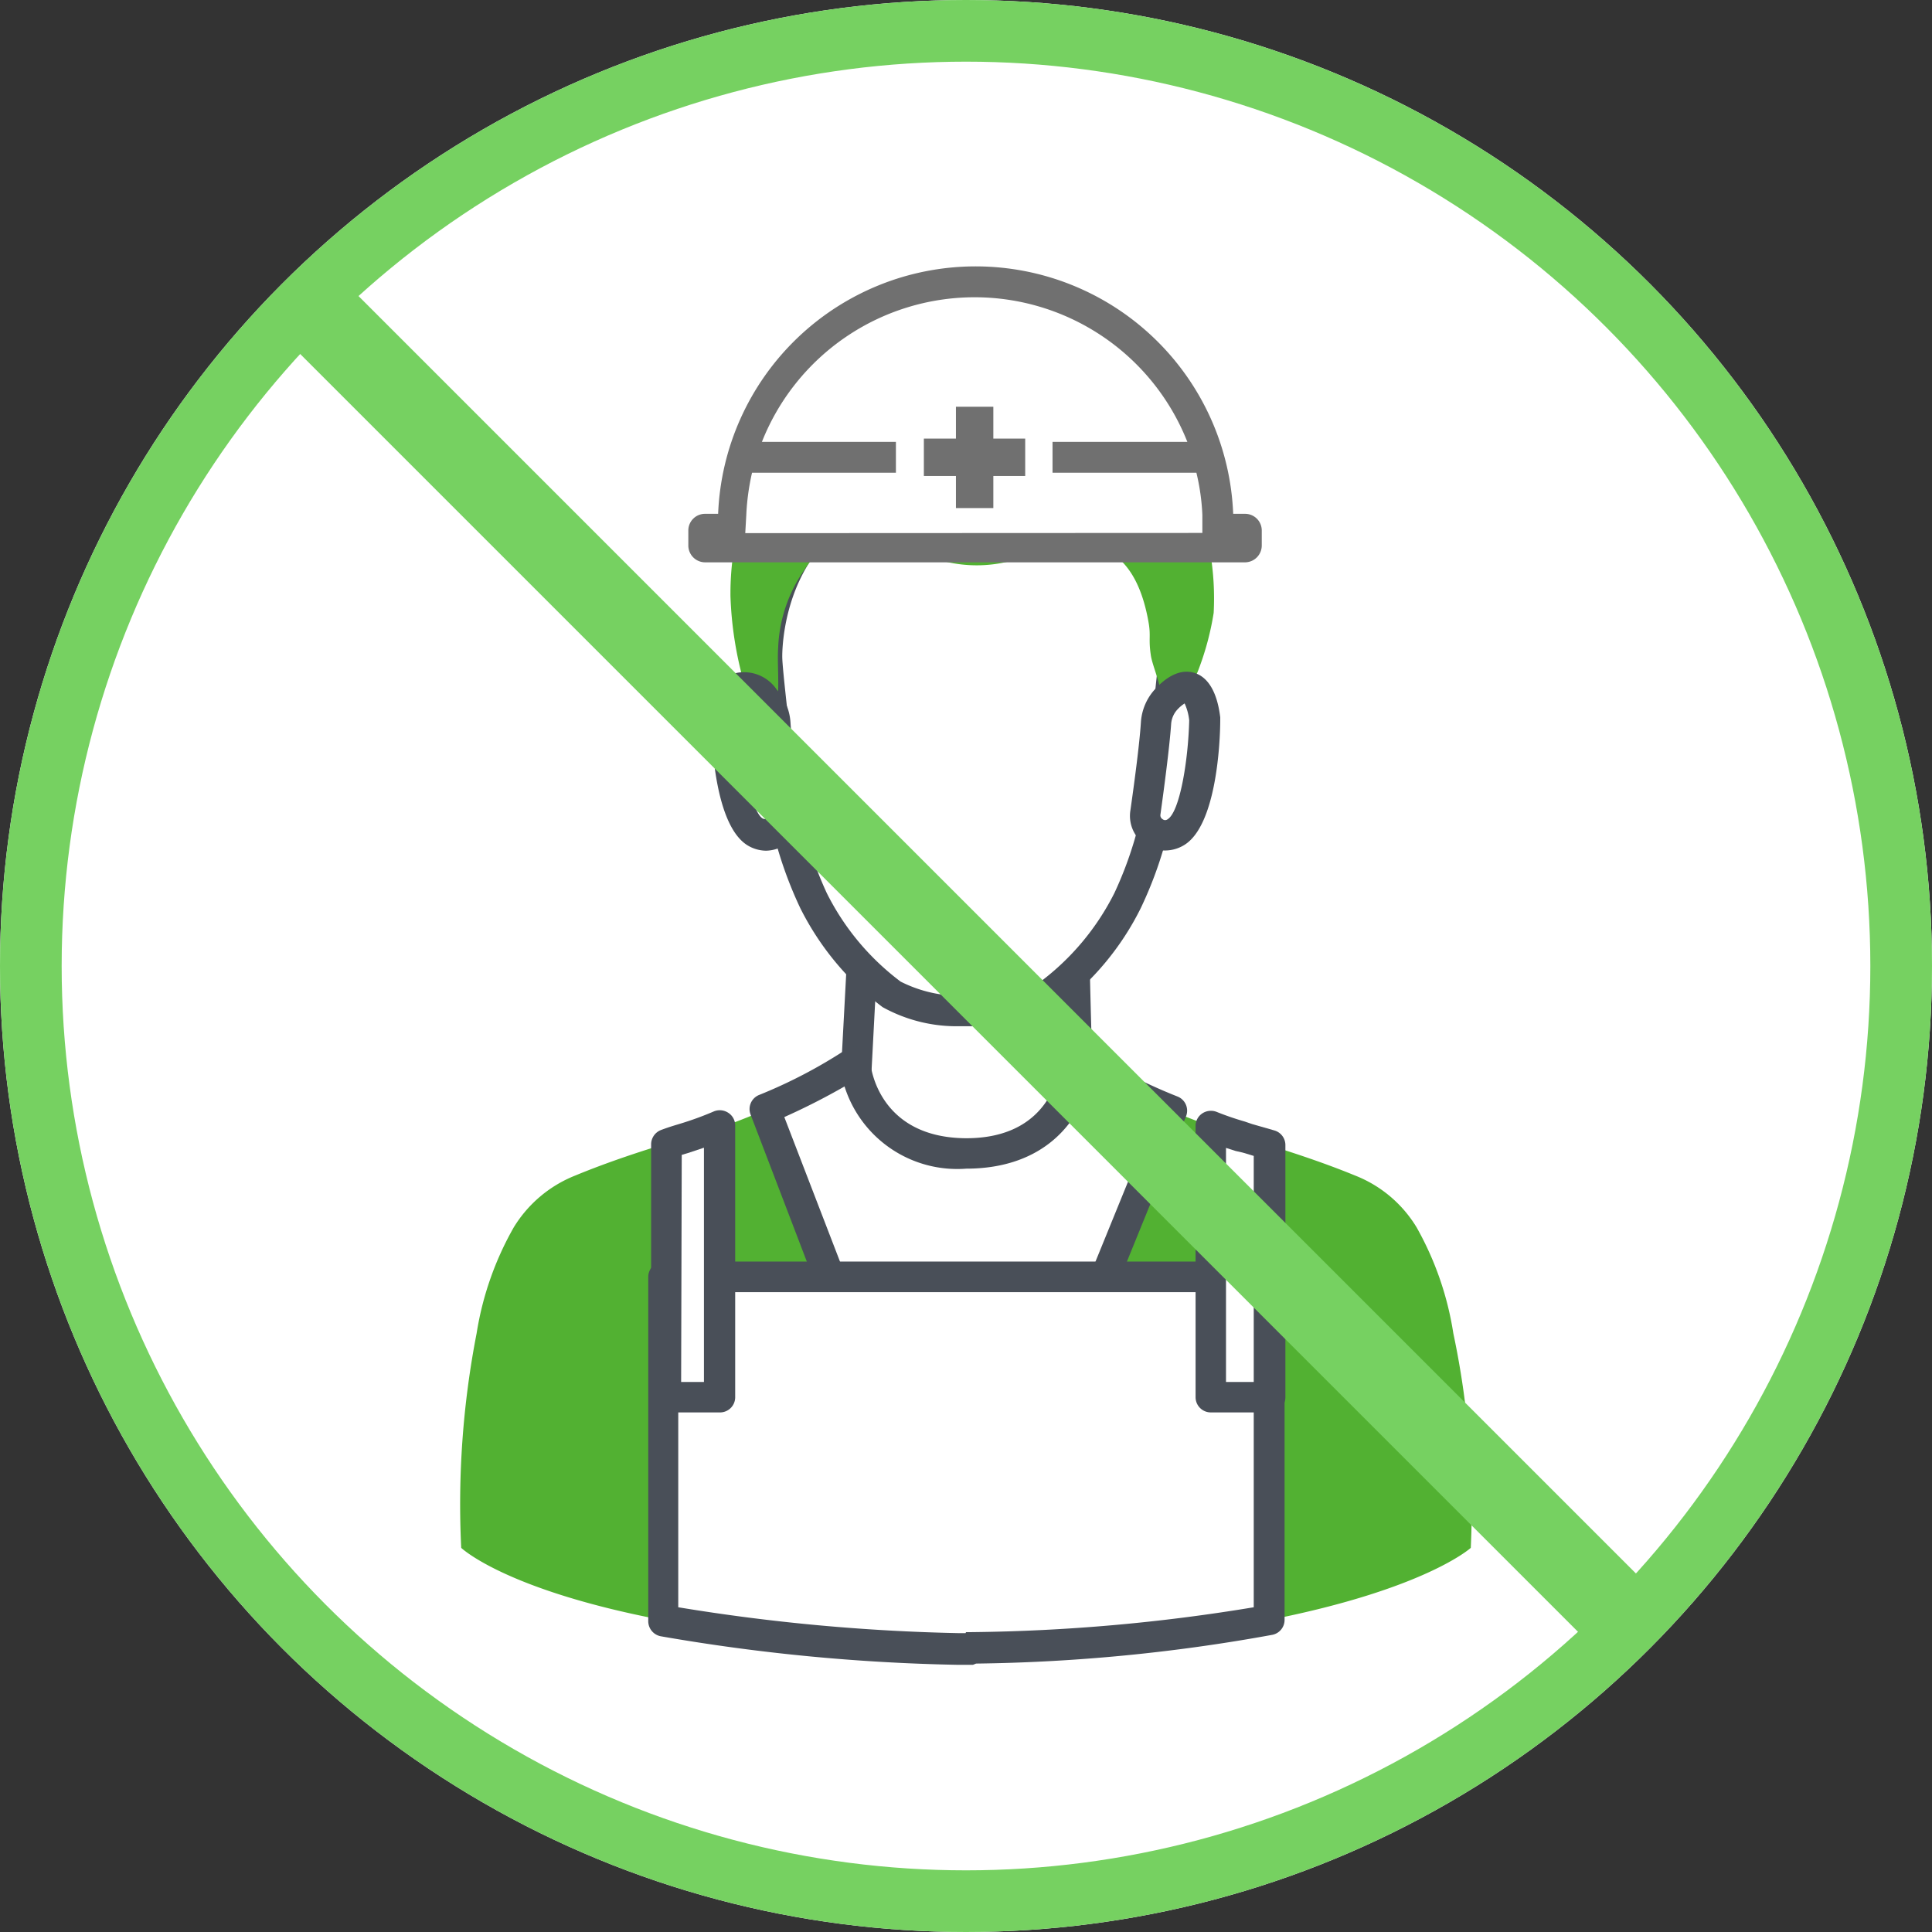
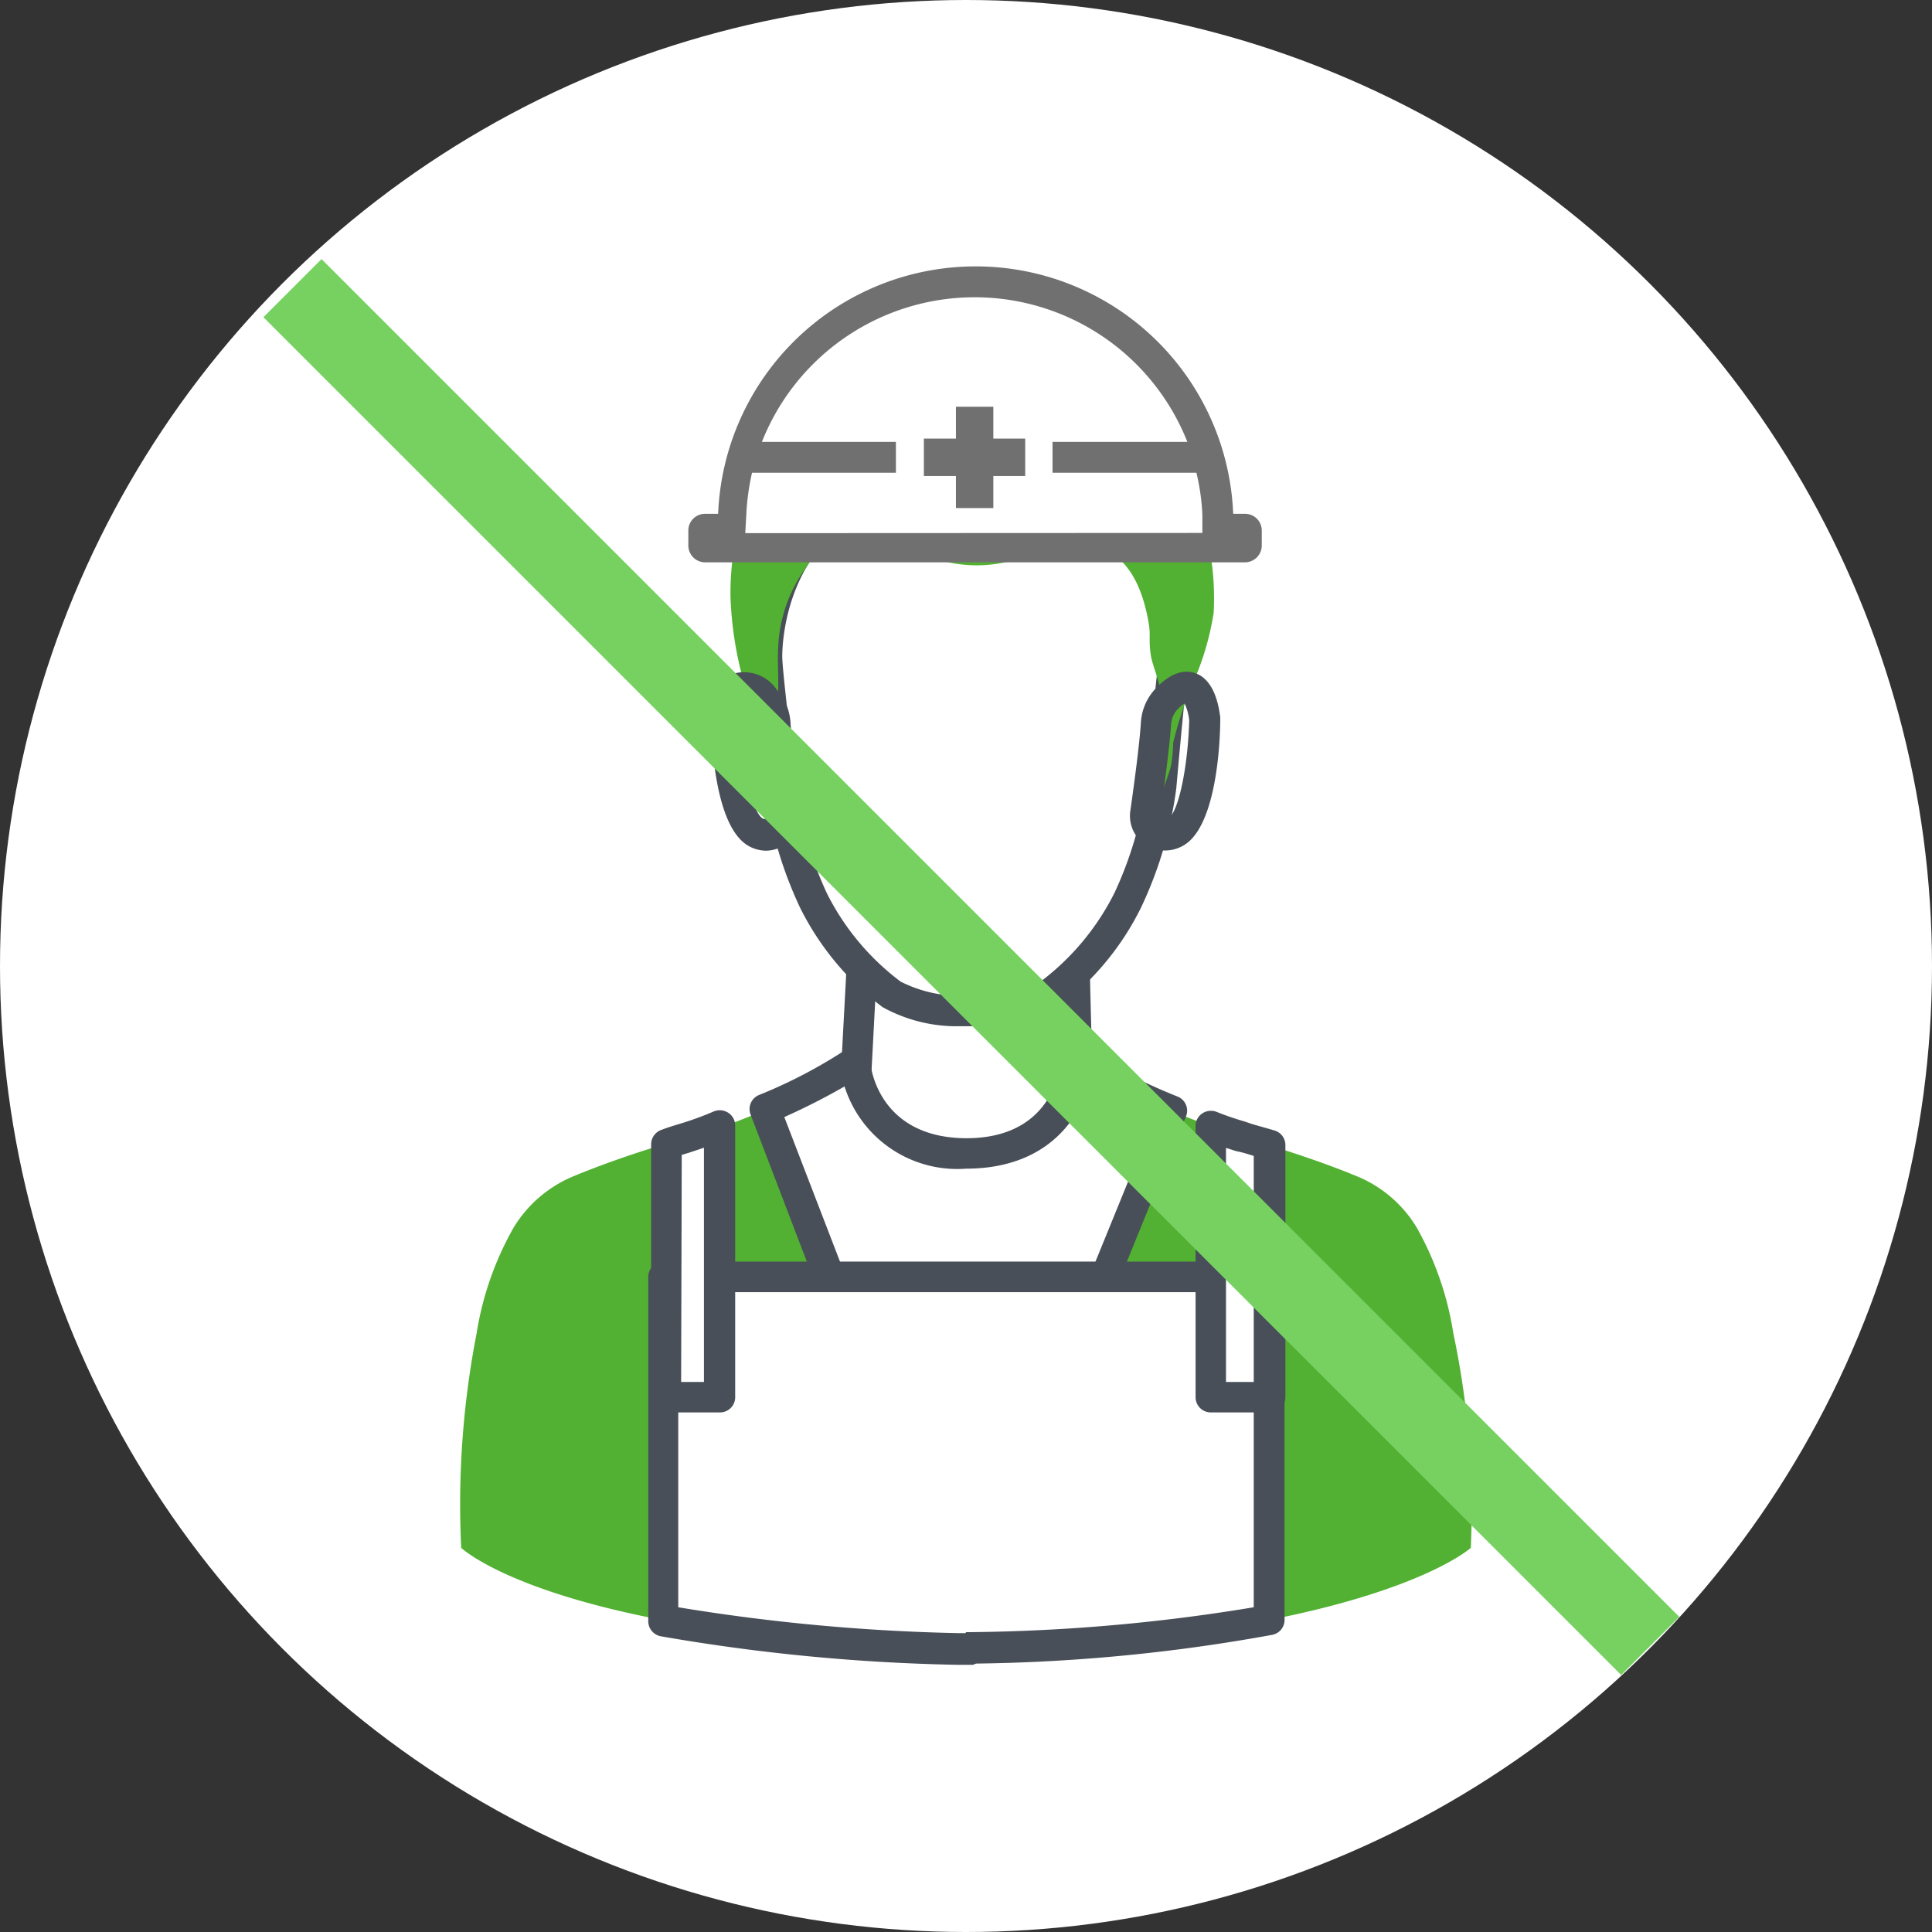
<svg xmlns="http://www.w3.org/2000/svg" width="94" height="94" viewBox="0 0 94 94">
  <rect x="0" y="0" width="94" height="94" fill="#333333" stroke="none" />
  <defs>
    <style>.cls-1{fill:#fff;}.cls-2,.cls-6{fill:none;stroke:#76d161;}.cls-2{stroke-width:3px;}.cls-3{fill:#494f58;}.cls-4{fill:#52b132;}.cls-5{fill:#707070;}.cls-6{stroke-width:4px;}</style>
  </defs>
  <g id="レイヤー_2" data-name="レイヤー 2">
    <g id="レイヤー_1-2" data-name="レイヤー 1">
      <g id="楕円形_3" data-name="楕円形 3">
        <circle class="cls-1" cx="47" cy="47" r="47" />
-         <circle class="cls-2" cx="47" cy="47" r="45.5" />
      </g>
      <path class="cls-1" d="M52.29,47.25c0,.2.37,13,.37,13L41.35,58.11l.57-10.86Z" />
      <path class="cls-3" d="M52.66,61l-.14,0L41.21,58.84a.76.76,0,0,1-.61-.77l.58-10.86a.74.74,0,0,1,.74-.7H52.29a.75.75,0,0,1,.58.27.77.77,0,0,1,.16.54c0,.57.21,8,.37,12.94a.74.74,0,0,1-.26.59A.7.7,0,0,1,52.66,61ZM42.12,57.5l9.77,1.88c-.23-7.23-.31-10.17-.33-11.39H42.62ZM53,47.32s0,.06,0,.09A.55.55,0,0,0,53,47.32Z" />
      <path class="cls-1" d="M49.33,23.23A13.67,13.67,0,0,0,47.27,23h-.1a13.67,13.67,0,0,0-2.06.26C37.13,24.1,37.3,32,37.3,32s.09.3.62,6.29a19.26,19.26,0,0,0,1.64,5.54,13.59,13.59,0,0,0,3.81,4.55,6.64,6.64,0,0,0,3.1.82q.38,0,.75,0t.75,0a6.64,6.64,0,0,0,3.1-.82,13.44,13.44,0,0,0,3.8-4.55,18.65,18.65,0,0,0,1.64-5.54c.54-6,.63-6.29.63-6.29S57.31,24.1,49.33,23.23Z" />
      <path class="cls-3" d="M47.31,49.93h-.1c-.26,0-.54,0-.8,0A7.43,7.43,0,0,1,42.94,49a13.76,13.76,0,0,1-4-4.81,19.73,19.73,0,0,1-1.72-5.82c-.48-5.31-.6-6.11-.62-6.2a.71.71,0,0,1,0-.14c0-.09-.09-8.53,8.43-9.48a13.65,13.65,0,0,1,2-.26.43.43,0,0,1,.16,0h0a.47.47,0,0,1,.17,0,13.87,13.87,0,0,1,2.05.26c8.51.95,8.43,9.39,8.43,9.48a.78.78,0,0,1,0,.14c0,.09-.14.89-.61,6.2a19.45,19.45,0,0,1-1.73,5.82,13.55,13.55,0,0,1-4,4.81A7.36,7.36,0,0,1,48,49.9C47.8,49.92,47.55,49.93,47.31,49.93Zm-.1-1.49a5.3,5.3,0,0,0,.7,0,6.48,6.48,0,0,0,2.73-.69,12.31,12.31,0,0,0,3.58-4.3,18.28,18.28,0,0,0,1.55-5.24c.23-2.51.51-5.52.63-6.28s-.16-7.18-7.15-7.94l-.08,0a16,16,0,0,0-1.94-.24h0a12.23,12.23,0,0,0-1.94.25h-.08c-7,.76-7.15,7.3-7.15,7.94s.4,3.77.62,6.28a18.93,18.93,0,0,0,1.55,5.24,12.22,12.22,0,0,0,3.59,4.3,6.44,6.44,0,0,0,2.73.69A5.1,5.1,0,0,0,47.21,48.44ZM57.14,32Z" />
      <path class="cls-4" d="M35.54,29a17.55,17.55,0,0,0,.69,4.33c.3,1,.79,2,1.08,3,.18.66.35,1.31.5,2,0,0-.11-2.48,0-3.7.12-1.49,0-2.3.05-3.1a7.09,7.09,0,0,1,1.28-3.81c1-1.63,2.68-1.44,4.25-1.17A7.15,7.15,0,0,1,45,27a6.55,6.55,0,0,0,5.65-.29l.35-.19c1.87-.31,4.16-.21,4.87,3.69.14.75,0,.83.12,1.65.05.4.34,1.06.48,1.74s-.29,1.5,0,2.13a13.46,13.46,0,0,1,0,3.17c.12-.57.36-1.1.51-1.66a8.32,8.32,0,0,0,.1-1.11,20.29,20.29,0,0,1,1.19-3.44,13.71,13.71,0,0,0,.78-2.87,13.5,13.5,0,0,0-1-5.85,9.46,9.46,0,0,0-2.4-4.43A9.06,9.06,0,0,0,51,17.83c-3.37-.53-7-.83-10,.76a10.54,10.54,0,0,0-5.14,7.34A13.69,13.69,0,0,0,35.54,29Z" />
      <path class="cls-4" d="M71.56,75.31s-2.19,2-9.77,3.5A91.69,91.69,0,0,1,47.23,80.2H46.6a93.28,93.28,0,0,1-14.38-1.38c-7.65-1.46-9.78-3.51-9.78-3.51a43.56,43.56,0,0,1,.75-10.44A15.2,15.2,0,0,1,25,59.71a6.17,6.17,0,0,1,3-2.52c1.62-.67,3.3-1.21,4.32-1.52l.07,0,.57-.16.23-.07.09,0h0c.46-.14.9-.29,1.33-.44l.48-.17.05,0c.76-.28,1.45-.55,2.07-.82a26,26,0,0,0,4.4-2.28v0c0,.37.52,4.44,5.41,4.46,4.35,0,5.21-3.24,5.37-4.22,0-.17,0-.27,0-.27A26.43,26.43,0,0,0,57,54.05c.58.24,1.21.49,1.9.74s1.15.4,1.78.6l1,.31c1,.31,2.66.84,4.24,1.49a6.1,6.1,0,0,1,3,2.52,15.22,15.22,0,0,1,1.79,5.16A41.1,41.1,0,0,1,71.56,75.31Z" />
      <path class="cls-1" d="M57,54.06,51.76,67H42.21L37.17,54a25.42,25.42,0,0,0,4.4-2.29v0c0,.38.52,4.44,5.41,4.46,4.35,0,5.21-3.24,5.37-4.22,0-.17,0-.26,0-.26A25.6,25.6,0,0,0,57,54.06Z" />
      <path class="cls-3" d="M51.76,67.78H42.21a.74.74,0,0,1-.69-.48l-5-13.07a.74.74,0,0,1,.4-.95,24.15,24.15,0,0,0,4.25-2.22.76.76,0,0,1,.74-.07.73.73,0,0,1,.43.6v0c0,.39.46,3.77,4.67,3.79h0c3.62,0,4.42-2.51,4.6-3.6q0-.18,0-.21a.77.77,0,0,1,.43-.61.75.75,0,0,1,.74.07,25.67,25.67,0,0,0,4.51,2.32.74.74,0,0,1,.4,1l-5.29,13A.74.74,0,0,1,51.76,67.78Zm-9-1.49h8.54l4.82-11.83a30.21,30.21,0,0,1-3.18-1.6c-.64,2.08-2.46,4-5.93,4a5.75,5.75,0,0,1-5.92-4,32.65,32.65,0,0,1-2.93,1.49Z" />
      <path class="cls-1" d="M61.66,62.23V78.81A88.08,88.08,0,0,1,47.23,80.2H46.6a94.54,94.54,0,0,1-14.42-1.38V62.23Z" />
      <path class="cls-3" d="M47.34,81h-.78a94.12,94.12,0,0,1-14.42-1.39.75.75,0,0,1-.6-.73V62.13a.75.75,0,0,1,.74-.75H61.76a.75.75,0,0,1,.74.75V78.81a.74.74,0,0,1-.59.73,85.9,85.9,0,0,1-14.42,1.4ZM47,79.41h0l.07,0h.21A89.26,89.26,0,0,0,61,78.2V62.87H33V78.2a95.41,95.41,0,0,0,13.7,1.26s.07,0,.1,0,.14,0,.18,0Z" />
      <path class="cls-1" d="M35,54.76V68H32.42V55.68a8.44,8.44,0,0,1,.86-.29C33.94,55.18,34.55,55,35,54.76Z" />
      <path class="cls-3" d="M35,68.72H32.42a.74.74,0,0,1-.74-.74V55.68a.75.75,0,0,1,.48-.7c.45-.17.82-.27.91-.3a15.62,15.62,0,0,0,1.65-.6.75.75,0,0,1,.71.06.73.73,0,0,1,.34.62V68A.74.74,0,0,1,35,68.72Zm-1.86-1.48h1.11V55.84l-.78.26h0l-.3.09Z" />
      <path class="cls-1" d="M61.75,55.7V68H58.91V54.79c.47.2,1.16.4,1.79.6Z" />
      <path class="cls-3" d="M61.75,68.72H58.91a.74.74,0,0,1-.74-.74V54.79a.73.73,0,0,1,.33-.62.76.76,0,0,1,.7-.07,14.3,14.3,0,0,0,1.37.47l.35.12L62,55a.74.74,0,0,1,.54.72V68A.74.74,0,0,1,61.75,68.72Zm-2.1-1.48H61v-11l-.53-.16L60.12,56l-.47-.15Z" />
      <path class="cls-1" d="M37.25,34.05c-.59-.65-1.6-1.33-1.9,1,0,0,.07,4.66,1.39,5.48h0a1,1,0,0,0,1.49-1c-.16-1.13-.44-3.2-.51-4.33A1.86,1.86,0,0,0,37.25,34.05Z" />
      <path class="cls-3" d="M37.27,41.39a1.77,1.77,0,0,1-.93-.28c-1.54-1-1.72-4.91-1.74-6.1a.41.41,0,0,1,0-.11c.06-.46.25-1.84,1.24-2.16a1.92,1.92,0,0,1,1.95.81h0a2.63,2.63,0,0,1,.67,1.59c.07,1.11.35,3.16.51,4.28a1.73,1.73,0,0,1-.78,1.69A1.77,1.77,0,0,1,37.27,41.39ZM36.09,35c0,2,.47,4.46,1,4.81l0,0a.21.21,0,0,0,.24,0,.22.22,0,0,0,.11-.23c-.16-1.15-.45-3.24-.52-4.39a1.16,1.16,0,0,0-.28-.69h0a2.08,2.08,0,0,0-.4-.34A2.62,2.62,0,0,0,36.09,35Z" />
-       <path class="cls-1" d="M56.68,34.05c.6-.65,1.61-1.33,1.91,1,0,0-.07,4.66-1.39,5.48h0a1,1,0,0,1-1.49-1c.16-1.13.44-3.2.51-4.33A1.91,1.91,0,0,1,56.68,34.05Z" />
      <path class="cls-3" d="M56.66,41.38a1.62,1.62,0,0,1-.92-.27A1.69,1.69,0,0,1,55,39.42c.16-1.12.44-3.17.51-4.28a2.63,2.63,0,0,1,.67-1.59c.67-.73,1.33-1,1.94-.81,1,.32,1.19,1.7,1.25,2.16V35c0,1.19-.2,5.13-1.73,6.1A1.79,1.79,0,0,1,56.66,41.38Zm1-7.17a1.81,1.81,0,0,0-.4.34h0a1.16,1.16,0,0,0-.28.69c-.08,1.15-.36,3.24-.52,4.39a.22.22,0,0,0,.11.23.19.19,0,0,0,.24,0h0c.58-.35,1-2.8,1.05-4.81A2.62,2.62,0,0,0,57.63,34.21Zm-1-.16h0Z" />
      <path class="cls-1" d="M59.37,26.34c0-.14,0-.29,0-.43a11.82,11.82,0,1,0-23.63,0c0,.14,0,.29,0,.43Z" />
      <path class="cls-5" d="M60.58,25H60a12.54,12.54,0,0,0-25.06,0h-.64a.81.81,0,0,0-.81.81v.73a.82.82,0,0,0,.81.82H60.58a.82.82,0,0,0,.81-.82V25.8A.81.81,0,0,0,60.58,25Zm-24.32.94.05-.88A11.5,11.5,0,0,1,36.59,23h7V21.5H37.07a11.13,11.13,0,0,1,20.7,0H51.21V23h7a10.66,10.66,0,0,1,.29,2.05l0,.88Z" />
      <polygon class="cls-5" points="49.88 21.34 48.33 21.34 48.33 19.79 46.51 19.79 46.51 21.34 44.95 21.34 44.95 23.16 46.51 23.16 46.51 24.72 48.33 24.72 48.33 23.16 49.88 23.16 49.88 21.34" />
      <line class="cls-6" x1="80.29" y1="80.08" x2="14.23" y2="14.02" />
    </g>
  </g>
</svg>